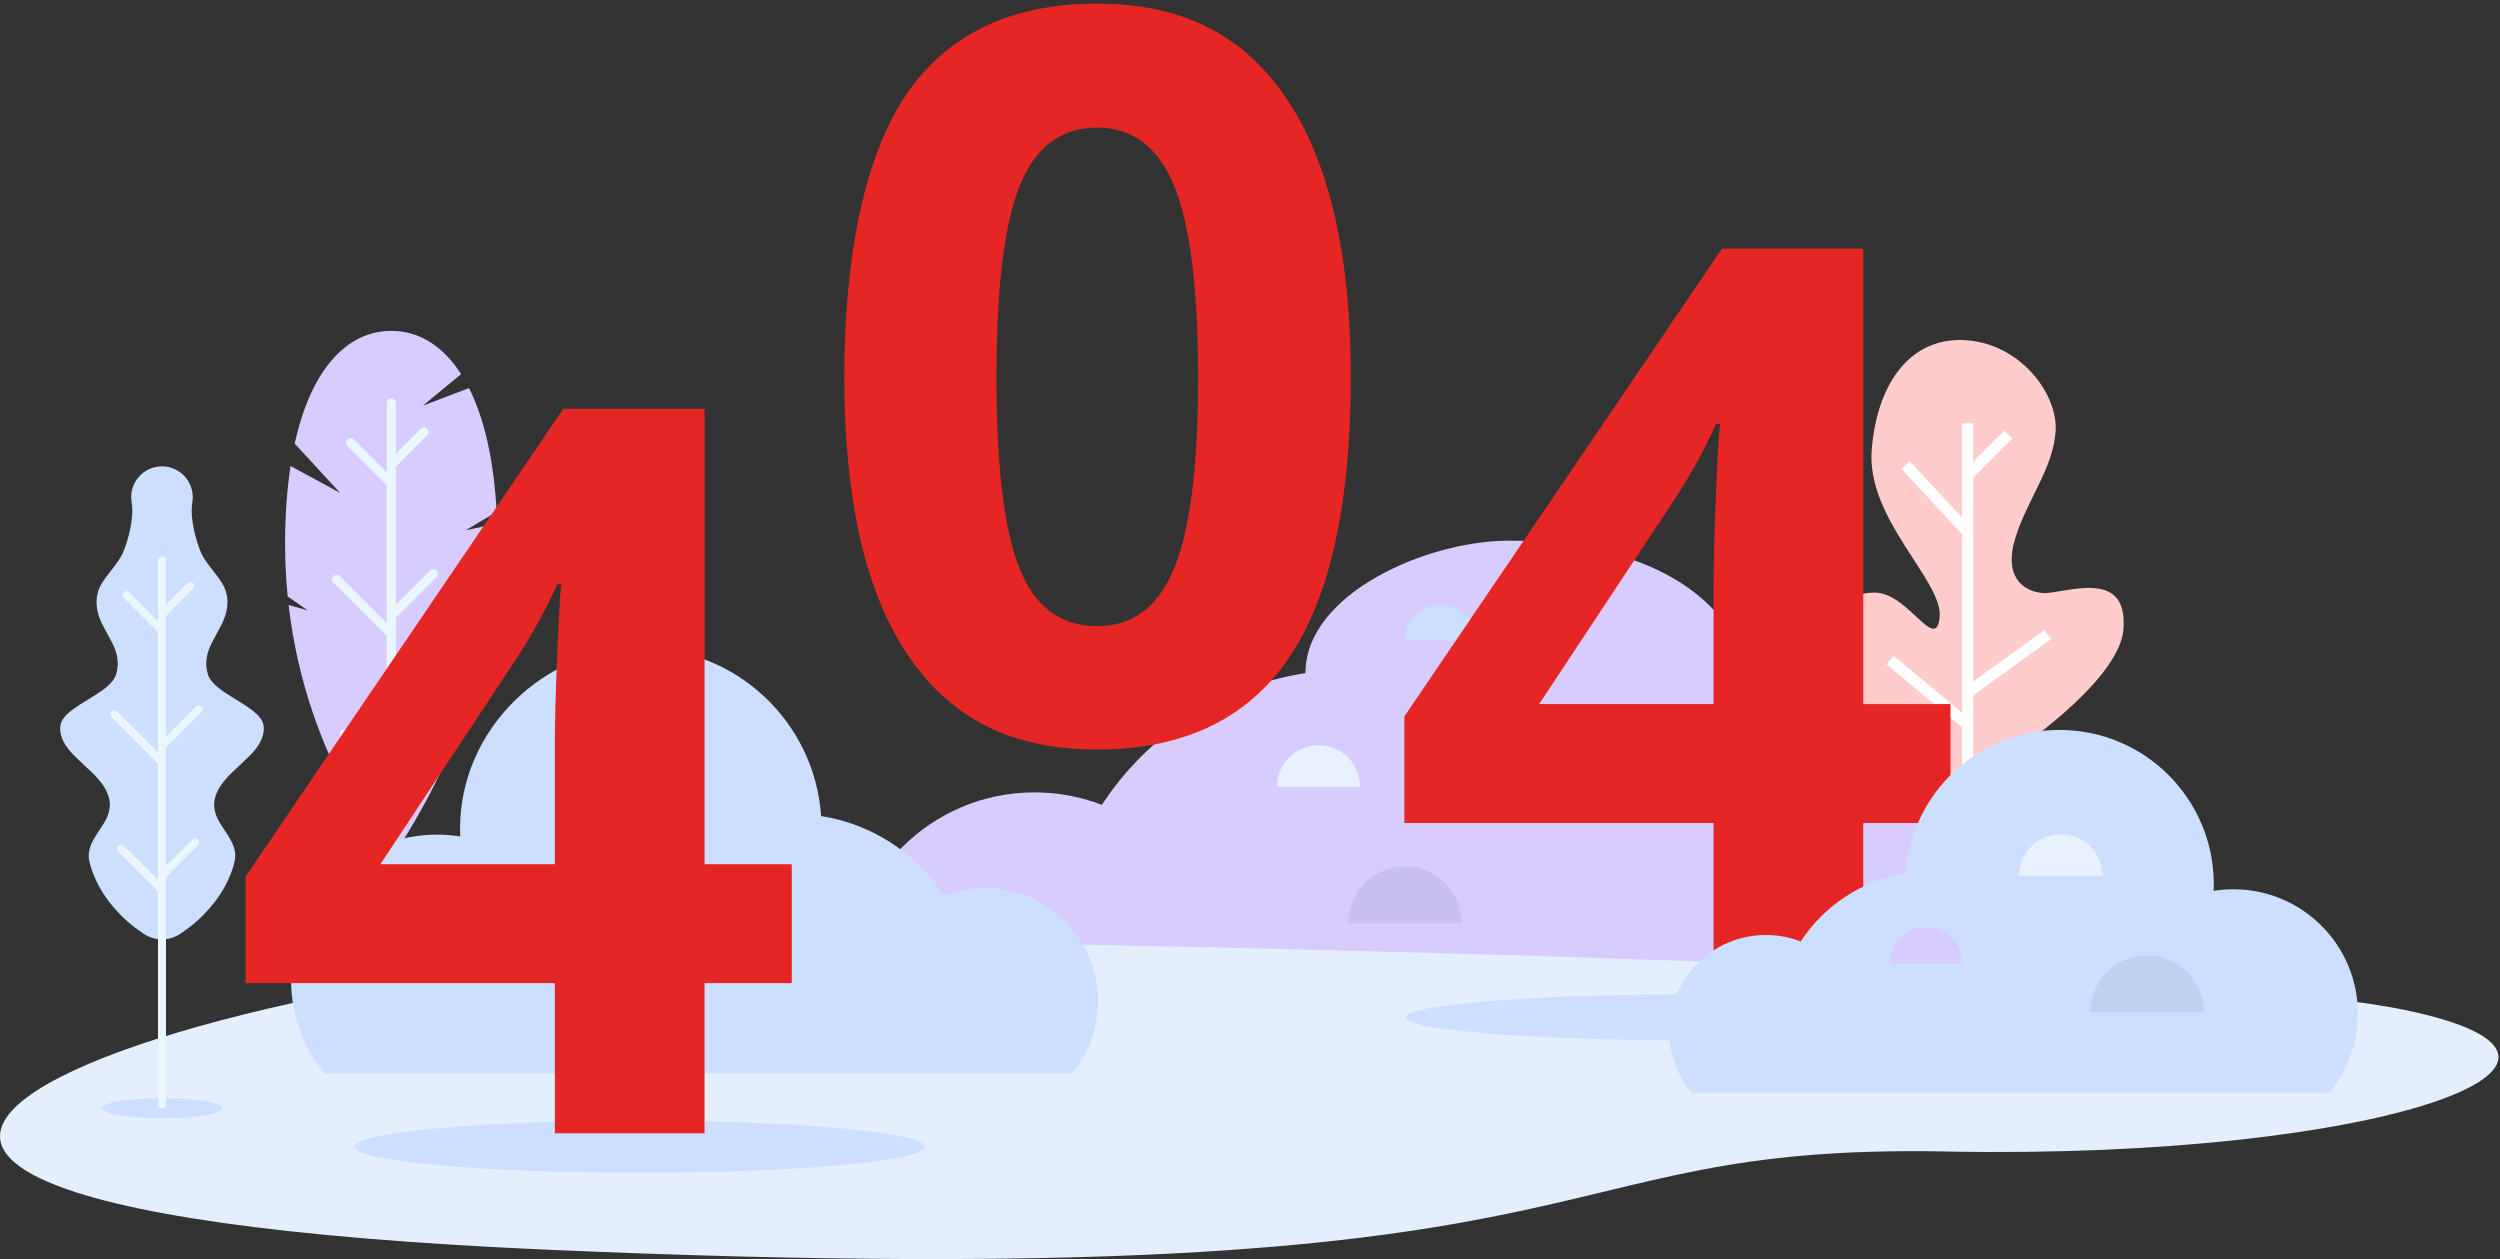
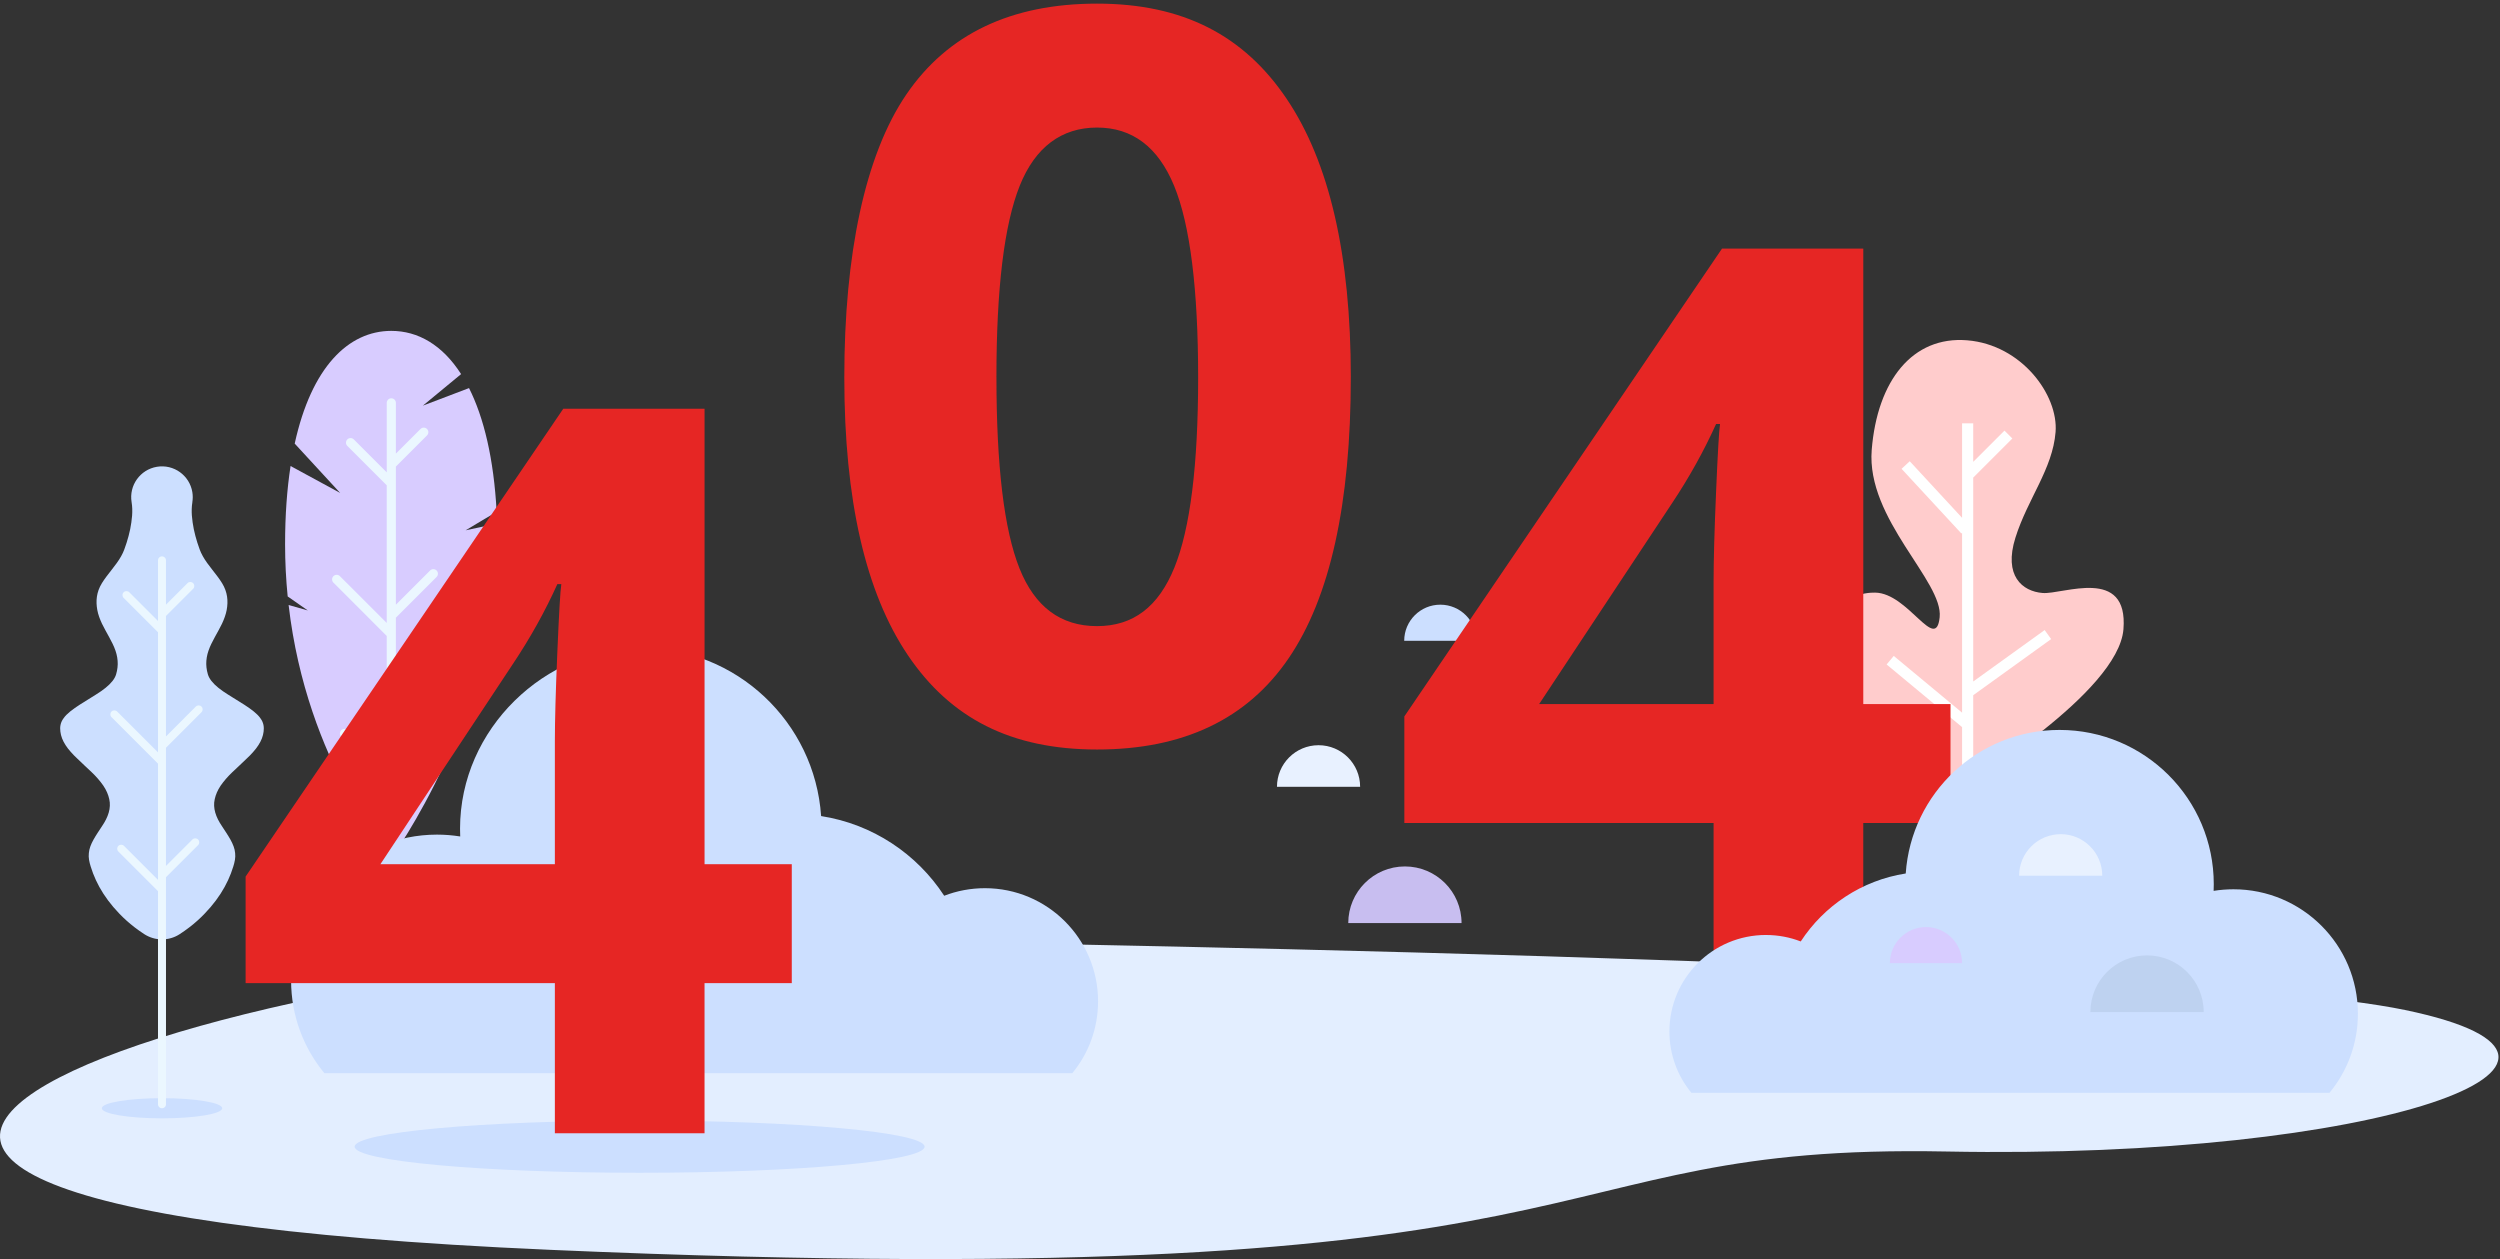
<svg xmlns="http://www.w3.org/2000/svg" width="1378" height="694" viewBox="0 0 1378 694" fill="none">
  <rect x="0" y="0" width="1378" height="694" fill="#333333" stroke="none" />
  <g clip-path="url(#clip0_8680_2747)">
    <path d="M274.22 300.03C274.22 392.45 215.68 473 215.68 473C215.68 473 169.15 420.83 159.08 333.47L169.66 336.49L158.57 328.76C157.65 319.54 157.14 309.96 157.14 300.02C157.14 283.93 158.2 269.56 160.16 256.87L187.49 271.71L162.44 244.51C171.66 202.39 192.03 182.38 215.68 182.38C230.43 182.38 243.88 190.15 254.16 206.2L233.09 223.59L258.53 213.91C266.68 230.11 272.17 252.71 273.75 282.09L256.64 292.31L274.03 288.56C274.16 292.29 274.22 296.1 274.22 300.03Z" fill="#D8CCFF" />
    <path d="M215.69 574.67C236.699 574.67 253.73 571.818 253.73 568.3C253.73 564.782 236.699 561.93 215.69 561.93C194.681 561.93 177.65 564.782 177.65 568.3C177.65 571.818 194.681 574.67 215.69 574.67Z" fill="#CCDFFF" />
    <path d="M218.21 340.46L240.65 318.02C241.64 317.03 241.64 315.44 240.65 314.45C239.66 313.46 238.07 313.46 237.08 314.45L218.21 333.32V257.18L235.37 240.02C236.36 239.03 236.36 237.44 235.37 236.45C234.38 235.46 232.79 235.46 231.8 236.45L218.21 250.04V222.06C218.21 220.67 217.08 219.54 215.69 219.54C214.3 219.54 213.17 220.67 213.17 222.06V260.36L195.02 242.21C194.03 241.22 192.44 241.22 191.45 242.21C190.46 243.2 190.46 244.79 191.45 245.78L213.16 267.49V343.38L187.36 317.58C186.37 316.59 184.78 316.59 183.79 317.58C182.8 318.57 182.8 320.16 183.79 321.15L213.16 350.52V423.97L191.68 402.49C190.69 401.5 189.1 401.5 188.11 402.49C187.12 403.48 187.12 405.07 188.11 406.06L213.16 431.11V565.77C213.16 567.16 214.29 568.29 215.68 568.29C217.07 568.29 218.2 567.16 218.2 565.77V422.28L238.48 402.01C239.47 401.02 239.47 399.43 238.48 398.44C237.49 397.45 235.9 397.45 234.91 398.44L218.2 415.15V340.45L218.21 340.46Z" fill="#EBF7FF" />
-     <path d="M1201.52 565.08C1203.16 580.41 1198.38 594.67 1189.52 605.39H490.54C475.87 587.62 467.07 564.77 467.07 539.9C467.07 482.94 513.25 436.76 570.24 436.76C583.34 436.76 595.87 439.19 607.35 443.65C632.25 405.46 672.63 378.32 719.57 371C719.57 327.48 785.95 298.01 831.99 298.01C881.39 298.01 968.85 313.17 968.85 403.22C973.52 402.44 978.33 402.03 983.22 402.03C1028.94 402.03 1066.35 437.52 1069.43 482.46C1094.03 486.3 1115.23 500.53 1128.28 520.57C1134.97 517.96 1142.33 516.68 1150.05 517C1176.51 518.08 1198.7 538.75 1201.52 565.09V565.08Z" fill="#D8CCFF" />
    <path d="M774.39 477.58C757.14 477.58 743.16 491.56 743.16 508.81H805.61C805.61 491.56 791.63 477.58 774.38 477.58H774.39Z" fill="#C8BEF0" />
    <path d="M793.9 333.3C782.91 333.3 774 342.21 774 353.2H813.8C813.8 342.21 804.89 333.3 793.9 333.3Z" fill="#CCDFFF" />
    <path d="M726.78 410.76C714.13 410.76 703.87 421.02 703.87 433.67H749.7C749.7 421.02 739.44 410.76 726.79 410.76H726.78Z" fill="#E8F1FF" />
    <path d="M479.07 518.61C130.6 518.61 -303.69 662.48 303.3 688.91C910.29 715.34 833.94 630.07 1072.83 634.71C1311.72 639.35 1461.5 584.94 1325.7 556.72C1189.89 528.51 479.07 518.61 479.07 518.61Z" fill="#E3EEFF" />
-     <path d="M932.02 573.44C1018.76 573.44 1089.08 567.767 1089.08 560.77C1089.08 553.773 1018.76 548.1 932.02 548.1C845.278 548.1 774.96 553.773 774.96 560.77C774.96 567.767 845.278 573.44 932.02 573.44Z" fill="#CCDFFF" />
    <path d="M352.55 646.44C439.303 646.44 509.63 639.997 509.63 632.05C509.63 624.103 439.303 617.66 352.55 617.66C265.797 617.66 195.47 624.103 195.47 632.05C195.47 639.997 265.797 646.44 352.55 646.44Z" fill="#CCDFFF" />
    <path d="M1082.7 431.84C1082.7 431.84 1002.38 393.01 1005.29 356.99C1007.71 326.96 1029.47 326.6 1033.56 326.65C1051.84 326.88 1067.03 360.08 1069.14 340.25C1071.25 320.41 1028.61 286.2 1031.69 247.97C1034.77 209.74 1054.2 185.15 1084.27 187.57C1114.34 189.99 1134.67 217.8 1133.03 238.18C1131.39 258.57 1117.65 274.9 1110.89 296.41C1104.3 317.39 1114.66 325.95 1125.88 326.86C1137.09 327.76 1173.25 311.96 1170.44 346.87C1167.63 381.78 1084.07 431.94 1084.07 431.94L1082.71 431.83L1082.7 431.84Z" fill="#FFCCCC" />
    <path d="M1130.59 352.26L1127.01 347.29L1087.64 375.64V263.25L1109.2 241.69L1104.86 237.35L1087.64 254.57V233.34H1081.5V285.43L1052.65 254.24L1048.14 258.41L1081.12 294.06L1081.5 293.71V392.82L1043.83 361.54L1039.91 366.26L1081.5 400.79V549.66H1087.64V383.2L1130.59 352.26Z" fill="white" />
    <path d="M542.88 489.57C534.96 489.57 527.39 491.05 520.44 493.74C505.39 470.66 480.98 454.24 452.6 449.82C449.07 398 405.92 357.09 353.22 357.09C300.52 357.09 253.58 401.69 253.58 456.73C253.58 458.19 253.6 459.62 253.67 461.06C249.5 460.4 245.22 460.04 240.87 460.04C196.47 460.04 160.45 496.03 160.45 540.44C160.45 559.84 167.34 577.65 178.79 591.53H591.06C599.93 580.78 605.25 566.97 605.25 551.94C605.25 517.49 577.33 489.57 542.88 489.57Z" fill="#CCDFFF" />
-     <path d="M392.98 492.11C375.73 492.11 361.75 506.09 361.75 523.34H424.2C424.2 506.09 410.22 492.11 392.97 492.11H392.98Z" fill="#BED2F0" />
    <path d="M345.38 425.29C332.73 425.29 322.47 435.55 322.47 448.2H368.3C368.3 435.55 358.04 425.29 345.39 425.29H345.38Z" fill="#E8F1FF" />
    <path d="M549.26 327.39C549.34 327.53 549.21 327.47 549.1 327.44H549.07L549.21 327.33L549.26 327.38V327.39Z" fill="#0000FF" />
    <path d="M89.3 616.43C107.625 616.43 122.48 613.941 122.48 610.87C122.48 607.799 107.625 605.31 89.3 605.31C70.975 605.31 56.12 607.799 56.12 610.87C56.12 613.941 70.975 616.43 89.3 616.43Z" fill="#CCDFFF" />
    <path d="M106.04 276.8C105.22 281.76 105.86 286.72 106.82 291.68C107.33 294.16 108.01 296.64 108.78 299.12C109.6 301.6 110.37 304.08 111.79 306.56C114.5 311.52 119.39 316.48 122.41 321.44C125.47 326.4 125.86 331.36 124.93 336.32C124.46 338.8 123.53 341.28 122.38 343.76C121.19 346.24 119.74 348.72 118.4 351.2C117.04 353.68 115.77 356.16 114.93 358.64C114.07 361.12 113.65 363.6 113.69 366.08C113.71 367.32 113.86 368.56 114.11 369.8C114.4 371.04 114.65 372.28 115.35 373.52C116.67 376 119.29 378.48 122.82 380.96C130.06 385.92 140.06 390.88 143.49 395.84C145.37 398.32 145.6 400.8 145.3 403.28C145 405.76 144.06 408.24 142.44 410.72C141.64 411.96 140.71 413.2 139.58 414.44C139.01 415.06 138.5 415.68 137.87 416.3L135.95 418.16C133.46 420.64 130.66 423.12 128.09 425.6C125.48 428.08 123.36 430.56 121.63 433.04C119.96 435.52 118.9 438 118.36 440.48C117.23 445.44 118.96 450.4 122.33 455.36C125.53 460.32 129.23 465.28 129.61 470.24C129.91 472.72 129.35 475.2 128.57 477.68C127.81 480.16 126.87 482.64 125.72 485.12C123.43 490.08 120.3 495.04 116.07 500C111.82 504.96 106.68 509.92 99.09 514.88C92.96 518.89 85.26 518.64 79.49 514.88C71.9 509.92 66.76 504.96 62.51 500C58.28 495.04 55.15 490.08 52.86 485.12C51.71 482.64 50.77 480.16 50.01 477.68C49.23 475.2 48.67 472.72 48.97 470.24C49.34 465.28 53.04 460.32 56.25 455.36C59.62 450.4 61.35 445.44 60.22 440.48C59.68 438 58.62 435.52 56.95 433.04C55.22 430.56 53.1 428.08 50.49 425.6C47.91 423.12 45.12 420.64 42.63 418.16L40.71 416.3C40.09 415.68 39.58 415.06 39 414.44C37.86 413.2 36.93 411.96 36.14 410.72C34.52 408.24 33.58 405.76 33.28 403.28C32.97 400.8 33.21 398.32 35.09 395.84C38.52 390.88 48.52 385.92 55.76 380.96C59.29 378.48 61.91 376 63.23 373.52C63.94 372.28 64.18 371.04 64.47 369.8C64.72 368.56 64.87 367.32 64.89 366.08C64.93 363.6 64.51 361.12 63.65 358.64C62.81 356.16 61.54 353.68 60.18 351.2C58.84 348.72 57.39 346.24 56.2 343.76C55.05 341.28 54.11 338.8 53.65 336.32C52.73 331.36 53.11 326.4 56.17 321.44C59.2 316.48 64.09 311.52 66.79 306.56C68.21 304.08 68.98 301.6 69.8 299.12C70.57 296.64 71.25 294.16 71.76 291.68C72.71 286.72 73.36 281.76 72.54 276.8C71.01 267.55 77.27 258.82 86.51 257.29C95.76 255.76 104.49 262.02 106.02 271.26C106.33 273.12 106.3 275.03 106.02 276.8H106.04Z" fill="#CCDFFF" />
    <path d="M91.49 412.14L111.06 392.57C111.92 391.71 111.92 390.32 111.06 389.46C110.2 388.6 108.81 388.6 107.95 389.46L91.49 405.92V339.51L106.46 324.54C107.32 323.68 107.32 322.29 106.46 321.43C105.6 320.57 104.21 320.57 103.35 321.43L91.49 333.29V308.88C91.49 307.66 90.51 306.68 89.29 306.68C88.07 306.68 87.09 307.66 87.09 308.88V342.29L71.26 326.46C70.4 325.6 69.01 325.6 68.15 326.46C67.29 327.32 67.29 328.71 68.15 329.57L87.09 348.51V414.71L64.58 392.2C63.72 391.34 62.33 391.34 61.47 392.2C60.61 393.06 60.61 394.45 61.47 395.31L87.09 420.93V484.99L68.35 466.25C67.49 465.39 66.1 465.39 65.24 466.25C64.38 467.11 64.38 468.5 65.24 469.36L87.09 491.21V608.67C87.09 609.89 88.07 610.87 89.29 610.87C90.51 610.87 91.49 609.89 91.49 608.67V483.51L109.18 465.83C110.04 464.97 110.04 463.58 109.18 462.72C108.32 461.86 106.93 461.86 106.07 462.72L91.49 477.29V412.14Z" fill="#EBF7FF" />
    <path d="M436.42 541.89H388.34V624.66H305.84V541.89H135.38V483.16L310.49 225.28H388.35V476.33H436.43V541.89H436.42ZM305.84 476.33V408.58C305.84 397.29 306.29 380.9 307.21 359.41C308.12 337.92 308.85 325.45 309.4 321.98H307.21C300.47 336.92 292.36 351.48 282.9 365.69L209.69 476.33H305.85H305.84Z" fill="#E62624" />
    <path d="M744.56 207.98C744.56 277.73 733.13 329.36 710.28 362.87C687.42 396.38 652.23 413.13 604.7 413.13C557.17 413.13 523.88 395.83 500.48 361.23C477.08 326.63 465.38 275.55 465.38 207.98C465.38 140.41 476.76 85.55 499.53 52.13C522.29 18.71 557.35 2 604.7 2C652.05 2 685.6 19.48 709.19 54.45C732.77 89.42 744.57 140.59 744.57 207.98H744.56ZM549.24 207.98C549.24 256.97 553.47 292.07 561.94 313.29C570.41 334.51 584.66 345.12 604.69 345.12C624.72 345.12 638.56 334.38 647.31 312.89C656.05 291.4 660.42 256.44 660.42 207.99C660.42 159.54 656 123.81 647.17 102.41C638.33 81.01 624.18 70.31 604.69 70.31C585.2 70.31 570.63 81.01 562.07 102.41C553.51 123.81 549.23 159 549.23 207.99L549.24 207.98Z" fill="#E62624" />
    <path d="M1075.11 453.63H1027.03V536.4H944.53V453.63H774.07V394.9L949.18 137.02H1027.04V388.07H1075.12V453.63H1075.11ZM944.53 388.07V320.32C944.53 309.03 944.98 292.64 945.9 271.15C946.81 249.66 947.54 237.19 948.09 233.72H945.9C939.16 248.66 931.05 263.22 921.59 277.43L848.38 388.07H944.54H944.53Z" fill="#E62624" />
    <path d="M973.41 515.37C980.17 515.37 986.63 516.63 992.56 518.93C1005.4 499.24 1026.23 485.23 1050.44 481.46C1053.45 437.25 1090.26 402.34 1135.22 402.34C1182.18 402.34 1220.23 440.39 1220.23 487.35C1220.23 488.59 1220.21 489.82 1220.15 491.04C1223.71 490.48 1227.36 490.17 1231.07 490.17C1268.95 490.17 1299.68 520.88 1299.68 558.76C1299.68 575.31 1293.81 590.5 1284.03 602.35H1014.5H987.31H932.29C924.72 593.18 920.18 581.39 920.18 568.57C920.18 539.18 944 515.36 973.39 515.36L973.41 515.37Z" fill="#CCDFFF" />
    <path d="M1183.46 526.61C1166.21 526.61 1152.23 540.59 1152.23 557.84H1214.68C1214.68 540.59 1200.7 526.61 1183.45 526.61H1183.46Z" fill="#BED2F0" />
    <path d="M1061.6 510.99C1050.61 510.99 1041.7 519.9 1041.7 530.89H1081.5C1081.5 519.9 1072.59 510.99 1061.6 510.99Z" fill="#D8CCFF" />
    <path d="M1135.85 459.79C1123.2 459.79 1112.94 470.05 1112.94 482.7H1158.77C1158.77 470.05 1148.51 459.79 1135.86 459.79H1135.85Z" fill="#E8F1FF" />
  </g>
  <defs>
    <clipPath id="clip0_8680_2747">
      <rect width="1377.16" height="694.01" fill="white" />
    </clipPath>
  </defs>
</svg>